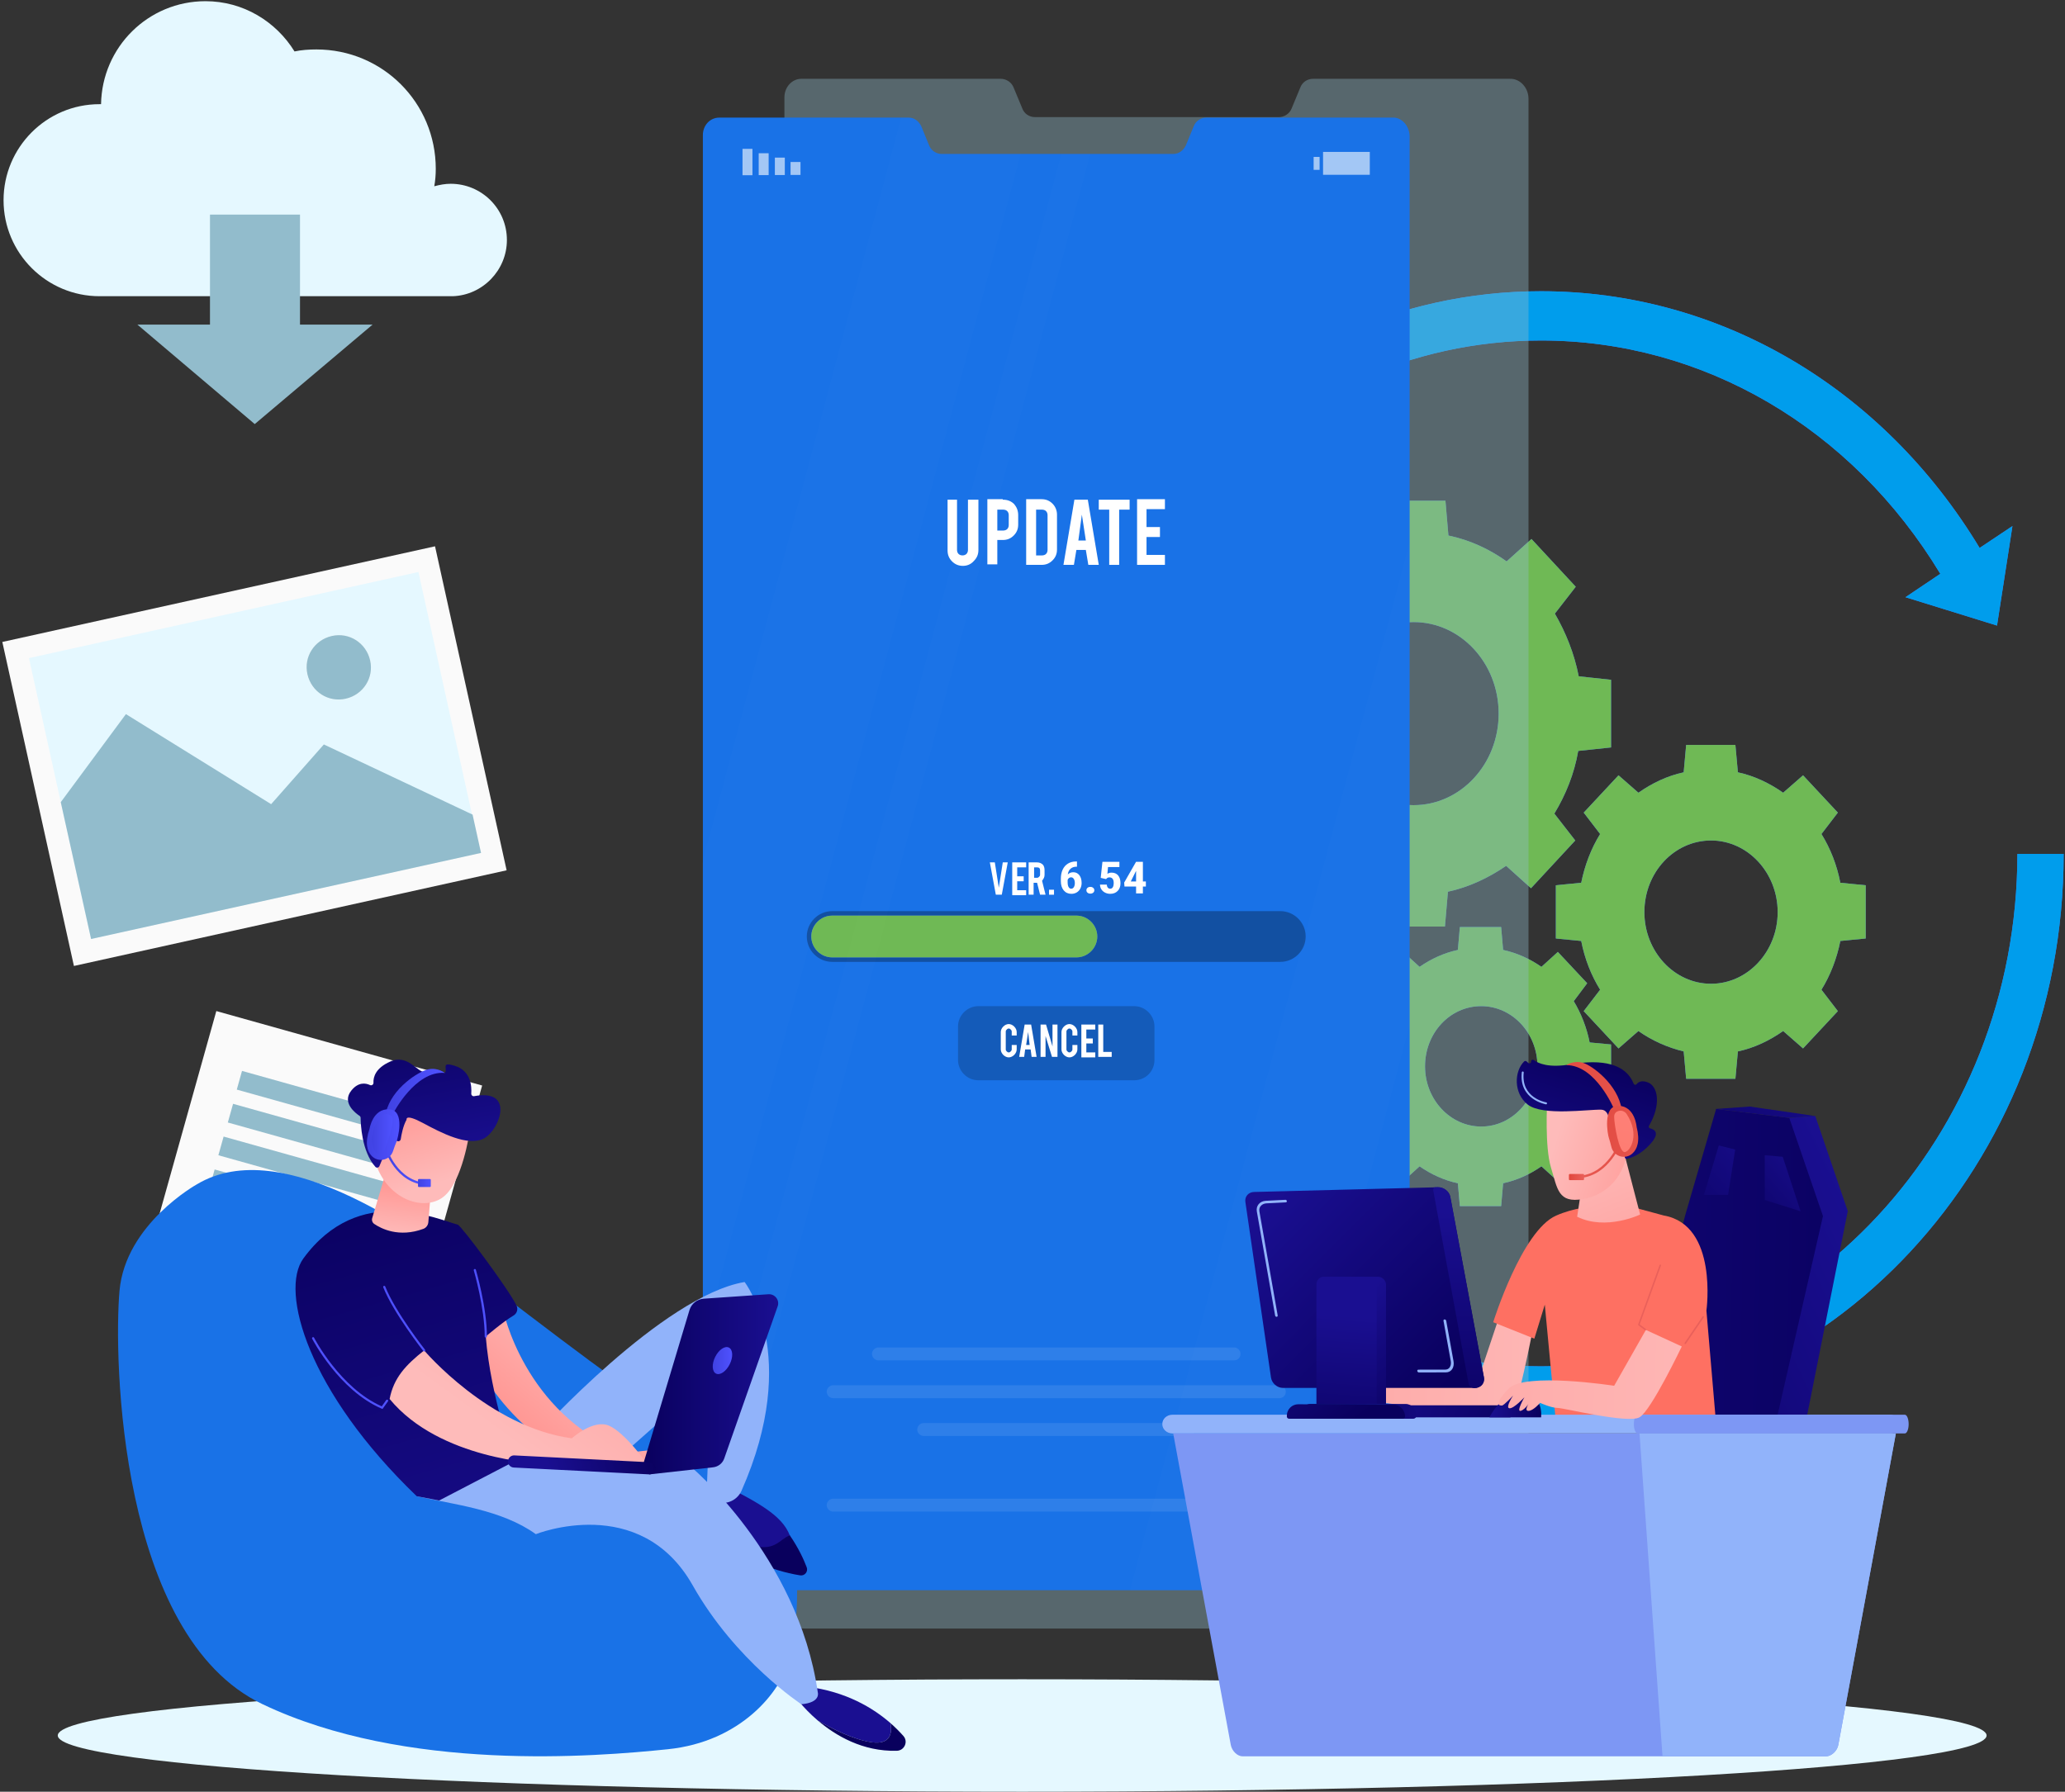
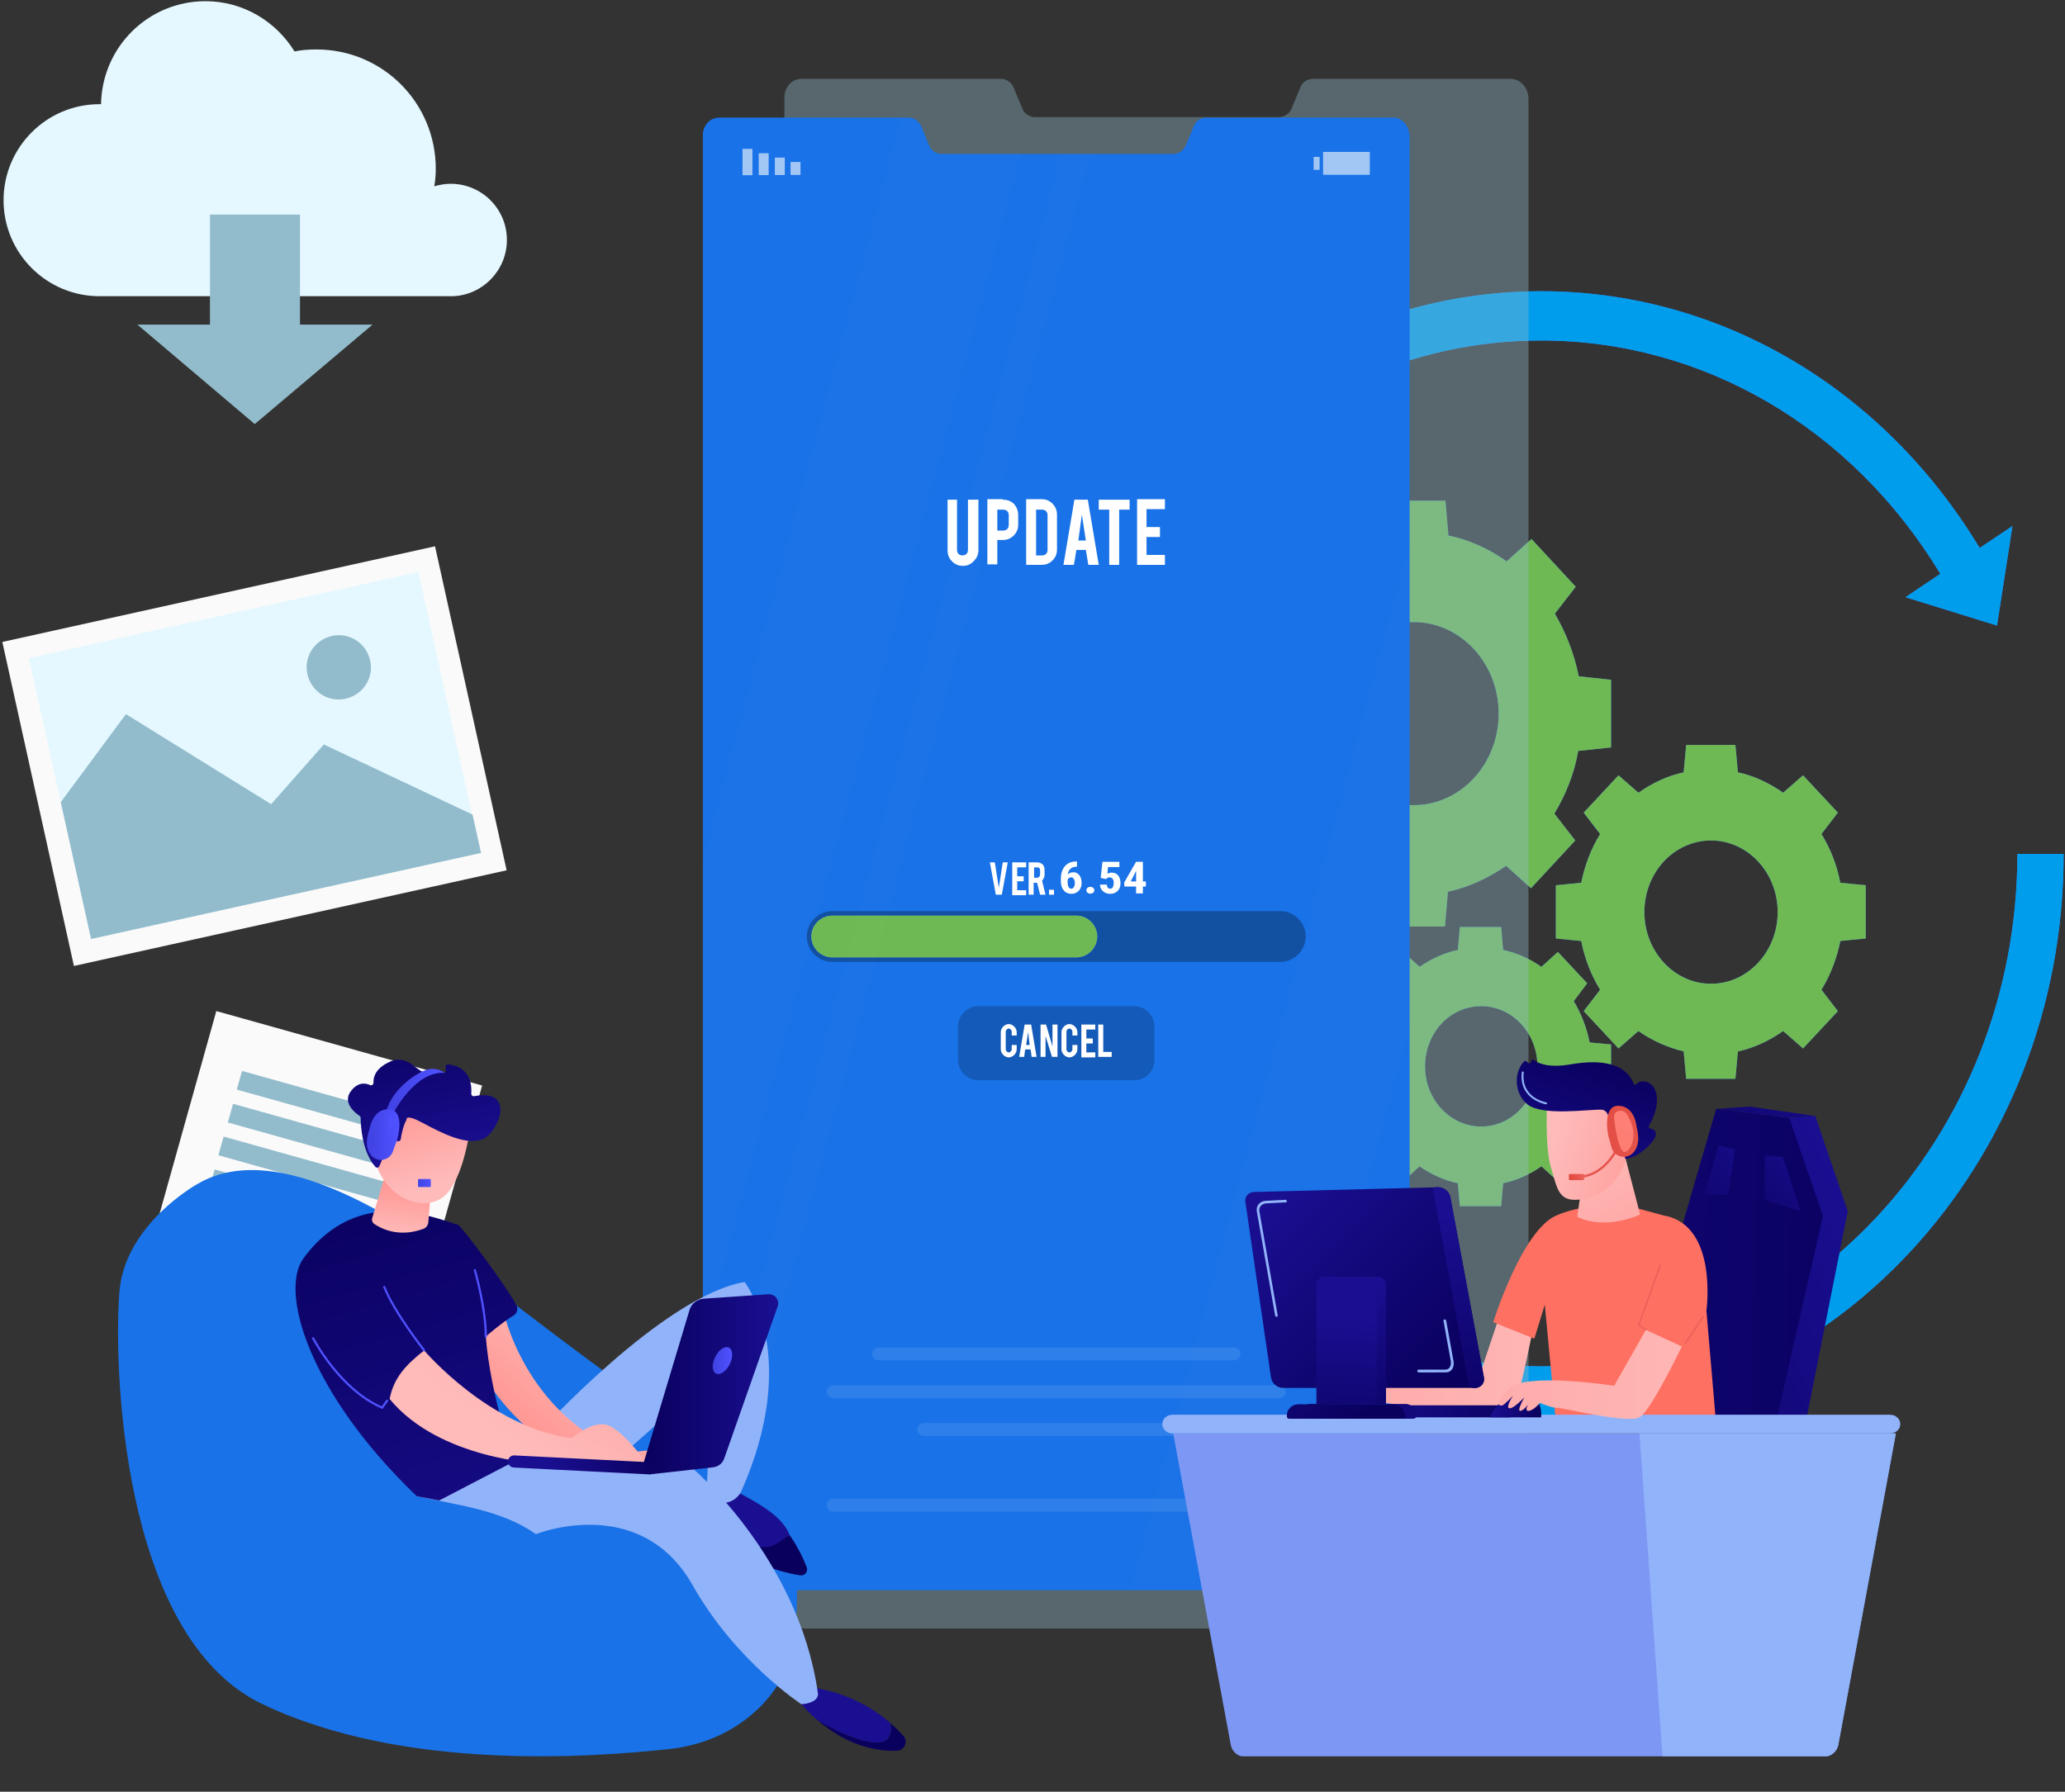
<svg xmlns="http://www.w3.org/2000/svg" width="280" height="243" viewBox="0 0 280 243" fill="none">
  <rect x="0" y="0" width="280" height="243" fill="#333333" stroke="none" />
  <path d="M68.732 32.55C68.732 28.299 65.292 24.925 61.111 24.925C60.369 24.925 59.627 25.06 58.885 25.262C59.02 24.52 59.088 23.71 59.088 22.901C59.088 13.927 51.872 6.707 42.902 6.707C41.891 6.707 40.879 6.775 39.935 6.977C37.44 2.929 32.989 0.162 27.863 0.162C20.107 0.162 13.835 6.37 13.701 14.129C13.633 14.129 13.566 14.129 13.498 14.129C6.282 14.129 0.482 19.999 0.482 27.152C0.482 34.371 6.35 40.174 13.498 40.174H61.381C65.427 40.039 68.732 36.665 68.732 32.55Z" fill="#E5F8FF" />
  <path d="M40.678 44.02V29.108H28.471V44.02H18.625L34.541 57.515L50.524 44.02H40.678Z" fill="#92BCCC" />
  <path d="M58.987 74.092L0.316 87.065L10.024 131.008L68.695 118.035L58.987 74.092Z" fill="#FAFAFA" />
  <path d="M56.736 77.576L3.926 89.254L12.338 127.333L65.148 115.655L56.736 77.576Z" fill="#E5F8FF" />
  <path d="M64.079 110.481L65.225 115.677L12.352 127.35L8.238 108.795L17.073 96.852L36.765 109.065L43.914 100.968L64.079 110.481Z" fill="#92BCCC" />
  <path d="M50.186 89.565C50.726 91.926 49.242 94.221 46.882 94.76C44.521 95.3 42.228 93.816 41.689 91.454C41.149 89.092 42.633 86.798 44.993 86.258C47.354 85.719 49.647 87.203 50.186 89.565Z" fill="#EBEBEB" />
  <path d="M50.186 89.565C50.726 91.926 49.242 94.221 46.882 94.76C44.521 95.3 42.228 93.816 41.689 91.454C41.149 89.092 42.633 86.798 44.993 86.258C47.354 85.719 49.647 87.203 50.186 89.565Z" fill="#92BCCC" />
  <path d="M65.377 147.223L29.332 137.125L16.162 184.167L52.206 194.266L65.377 147.223Z" fill="#FAFAFA" />
  <path d="M58.077 152.32L32.816 145.242L32.107 147.776L57.368 154.854L58.077 152.32Z" fill="#92BCCC" />
  <path d="M56.862 156.783L31.602 149.704L30.892 152.238L56.153 159.317L56.862 156.783Z" fill="#92BCCC" />
  <path d="M55.581 161.226L30.32 154.147L29.611 156.681L54.872 163.76L55.581 161.226Z" fill="#92BCCC" />
  <path d="M54.366 165.688L29.105 158.609L28.396 161.143L53.657 168.221L54.366 165.688Z" fill="#92BCCC" />
  <path d="M53.085 170.132L27.824 163.053L27.115 165.586L52.376 172.665L53.085 170.132Z" fill="#E0E0E0" />
  <path d="M51.87 174.593L26.609 167.514L25.9 170.048L51.161 177.126L51.87 174.593Z" fill="#E0E0E0" />
  <path d="M50.589 179.036L25.328 171.958L24.619 174.491L49.879 181.57L50.589 179.036Z" fill="#E0E0E0" />
  <path d="M40.432 181.027L24.068 176.441L23.359 178.975L39.723 183.56L40.432 181.027Z" fill="#E0E0E0" />
-   <path d="M138.6 243C210.82 243 269.366 239.586 269.366 235.375C269.366 231.164 210.82 227.751 138.6 227.751C66.38 227.751 7.834 231.164 7.834 235.375C7.834 239.586 66.38 243 138.6 243Z" fill="#E5F8FF" />
  <path d="M273.547 115.745C273.547 154.137 244.548 185.31 208.94 185.31C173.332 185.31 144.332 154.07 144.332 115.745C144.332 77.352 173.332 46.179 208.94 46.179C230.925 46.179 251.09 57.987 263.094 77.824L258.373 80.996L270.782 84.842L272.873 71.347L268.422 74.316C255.271 52.522 233.083 39.499 208.94 39.499C169.892 39.499 138.061 73.708 138.061 115.812C138.061 157.916 169.825 192.125 208.94 192.125C247.988 192.125 279.819 157.916 279.819 115.812H273.547V115.745Z" fill="#407BFF" />
  <path d="M273.547 115.745C273.547 154.137 244.548 185.31 208.94 185.31C173.332 185.31 144.332 154.07 144.332 115.745C144.332 77.352 173.332 46.179 208.94 46.179C230.925 46.179 251.09 57.987 263.094 77.824L258.373 80.996L270.782 84.842L272.873 71.347L268.422 74.316C255.271 52.522 233.083 39.499 208.94 39.499C169.892 39.499 138.061 73.708 138.061 115.812C138.061 157.916 169.825 192.125 208.94 192.125C247.988 192.125 279.819 157.916 279.819 115.812H273.547V115.745Z" fill="#009DEC" />
  <path d="M218.449 101.372V92.196L214.066 91.724C213.459 88.62 212.312 85.786 210.829 83.222L213.661 79.579L207.659 73.101L204.287 76.137C201.927 74.451 199.297 73.236 196.397 72.629L195.992 67.906H187.495L187.09 72.629C184.257 73.236 181.56 74.518 179.199 76.137L175.827 73.101L169.825 79.579L172.658 83.222C171.107 85.786 169.96 88.62 169.421 91.724L165.037 92.196V101.372L169.421 101.845C170.028 104.949 171.174 107.782 172.658 110.346L169.825 113.99L175.827 120.468L179.199 117.431C181.56 119.118 184.19 120.333 187.09 120.94L187.495 125.663H195.925L196.329 120.94C199.162 120.333 201.859 119.051 204.22 117.431L207.592 120.468L213.594 113.99L210.761 110.346C212.312 107.782 213.459 104.949 213.998 101.845L218.449 101.372ZM191.676 109.199C185.337 109.199 180.144 103.667 180.144 96.784C180.144 89.902 185.337 84.369 191.676 84.369C198.015 84.369 203.208 89.902 203.208 96.784C203.208 103.667 198.015 109.199 191.676 109.199Z" fill="#407BFF" />
  <path d="M252.978 127.282V120.063L249.539 119.725C249.067 117.296 248.19 115.07 246.976 113.113L249.201 110.212L244.481 105.151L241.783 107.513C239.962 106.231 237.871 105.219 235.646 104.746L235.309 101.035H228.632L228.295 104.746C226.069 105.219 223.979 106.231 222.158 107.513L219.46 105.151L214.74 110.212L216.965 113.113C215.751 115.07 214.874 117.364 214.402 119.725L210.963 120.063V127.282L214.402 127.62C214.874 130.049 215.751 132.275 216.965 134.232L214.74 137.134L219.46 142.194L222.158 139.833C223.979 141.115 226.069 142.059 228.295 142.599L228.632 146.31H235.309L235.646 142.599C237.871 142.127 239.962 141.115 241.783 139.833L244.481 142.194L249.201 137.134L246.976 134.232C248.19 132.275 249.067 129.981 249.539 127.62L252.978 127.282ZM232.004 133.423C227.014 133.423 222.967 129.037 222.967 123.706C222.967 118.308 227.014 113.99 232.004 113.99C236.995 113.99 241.041 118.376 241.041 123.706C241.041 129.037 236.995 133.423 232.004 133.423Z" fill="#407BFF" />
  <path d="M218.449 147.659V141.654L215.549 141.384C215.144 139.36 214.403 137.471 213.391 135.784L215.212 133.355L211.233 129.104L209.007 131.128C207.456 130.049 205.703 129.239 203.814 128.834L203.545 125.73H197.947L197.677 128.834C195.789 129.239 194.036 130.049 192.485 131.128L190.259 129.104L186.28 133.355L188.101 135.784C187.089 137.471 186.348 139.36 185.943 141.384L183.043 141.654V147.659L185.943 147.929C186.348 149.953 187.089 151.843 188.101 153.53L186.28 155.959L190.259 160.209L192.485 158.185C194.036 159.265 195.789 160.075 197.677 160.479L197.947 163.583H203.545L203.814 160.479C205.703 160.075 207.456 159.265 209.007 158.185L211.233 160.209L215.212 155.959L213.458 153.53C214.47 151.843 215.212 149.953 215.616 147.929L218.449 147.659ZM200.847 152.787C196.666 152.787 193.226 149.144 193.226 144.623C193.226 140.102 196.598 136.459 200.847 136.459C205.028 136.459 208.468 140.102 208.468 144.623C208.4 149.144 205.028 152.787 200.847 152.787Z" fill="#407BFF" />
  <path d="M218.449 101.372V92.196L214.066 91.724C213.459 88.62 212.312 85.786 210.829 83.222L213.661 79.579L207.659 73.101L204.287 76.137C201.927 74.451 199.297 73.236 196.397 72.629L195.992 67.906H187.495L187.09 72.629C184.257 73.236 181.56 74.518 179.199 76.137L175.827 73.101L169.825 79.579L172.658 83.222C171.107 85.786 169.96 88.62 169.421 91.724L165.037 92.196V101.372L169.421 101.845C170.028 104.949 171.174 107.782 172.658 110.346L169.825 113.99L175.827 120.468L179.199 117.431C181.56 119.118 184.19 120.333 187.09 120.94L187.495 125.663H195.925L196.329 120.94C199.162 120.333 201.859 119.051 204.22 117.431L207.592 120.468L213.594 113.99L210.761 110.346C212.312 107.782 213.459 104.949 213.998 101.845L218.449 101.372ZM191.676 109.199C185.337 109.199 180.144 103.667 180.144 96.784C180.144 89.902 185.337 84.369 191.676 84.369C198.015 84.369 203.208 89.902 203.208 96.784C203.208 103.667 198.015 109.199 191.676 109.199Z" fill="#6FB955" />
  <path d="M252.978 127.282V120.063L249.539 119.725C249.067 117.296 248.19 115.07 246.976 113.113L249.201 110.212L244.481 105.151L241.783 107.513C239.962 106.231 237.871 105.219 235.646 104.746L235.309 101.035H228.632L228.295 104.746C226.069 105.219 223.979 106.231 222.158 107.513L219.46 105.151L214.74 110.212L216.965 113.113C215.751 115.07 214.874 117.364 214.402 119.725L210.963 120.063V127.282L214.402 127.62C214.874 130.049 215.751 132.275 216.965 134.232L214.74 137.134L219.46 142.194L222.158 139.833C223.979 141.115 226.069 142.059 228.295 142.599L228.632 146.31H235.309L235.646 142.599C237.871 142.127 239.962 141.115 241.783 139.833L244.481 142.194L249.201 137.134L246.976 134.232C248.19 132.275 249.067 129.981 249.539 127.62L252.978 127.282ZM232.004 133.423C227.014 133.423 222.967 129.037 222.967 123.706C222.967 118.308 227.014 113.99 232.004 113.99C236.995 113.99 241.041 118.376 241.041 123.706C241.041 129.037 236.995 133.423 232.004 133.423Z" fill="#6FB955" />
  <path d="M218.449 147.659V141.654L215.549 141.384C215.144 139.36 214.403 137.471 213.391 135.784L215.212 133.355L211.233 129.104L209.007 131.128C207.456 130.049 205.703 129.239 203.814 128.834L203.545 125.73H197.947L197.677 128.834C195.789 129.239 194.036 130.049 192.485 131.128L190.259 129.104L186.28 133.355L188.101 135.784C187.089 137.471 186.348 139.36 185.943 141.384L183.043 141.654V147.659L185.943 147.929C186.348 149.953 187.089 151.843 188.101 153.53L186.28 155.959L190.259 160.209L192.485 158.185C194.036 159.265 195.789 160.075 197.677 160.479L197.947 163.583H203.545L203.814 160.479C205.703 160.075 207.456 159.265 209.007 158.185L211.233 160.209L215.212 155.959L213.458 153.53C214.47 151.843 215.212 149.953 215.616 147.929L218.449 147.659ZM200.847 152.787C196.666 152.787 193.226 149.144 193.226 144.623C193.226 140.102 196.598 136.459 200.847 136.459C205.028 136.459 208.468 140.102 208.468 144.623C208.4 149.144 205.028 152.787 200.847 152.787Z" fill="#6FB955" />
  <path opacity="0.38" d="M207.253 13.387V217.9C207.253 219.587 205.905 220.869 204.219 220.869H109.061C108.319 220.869 107.645 220.599 107.173 220.126C106.7 219.654 106.363 218.912 106.363 218.17V13.185C106.363 11.835 107.375 10.688 108.656 10.688H135.7C136.441 10.688 137.183 11.16 137.453 11.903L138.6 14.669C138.869 15.411 139.544 15.884 140.353 15.884H173.399C174.14 15.884 174.882 15.411 175.152 14.669L176.298 11.903C176.568 11.16 177.243 10.688 178.052 10.688H204.691C206.107 10.621 207.253 11.903 207.253 13.387Z" fill="#92BCCC" />
  <path d="M191.137 18.515V212.839C191.137 214.458 189.855 215.673 188.237 215.673H97.867C97.126 215.673 96.519 215.403 96.046 214.931C95.574 214.458 95.305 213.784 95.305 213.042V18.312C95.305 17.03 96.249 15.951 97.53 15.951H123.225C123.967 15.951 124.574 16.423 124.911 17.098L125.99 19.73C126.26 20.404 126.934 20.877 127.676 20.877H159.103C159.845 20.877 160.452 20.404 160.789 19.73L161.868 17.098C162.138 16.423 162.812 15.951 163.554 15.951H188.844C190.058 15.883 191.137 17.098 191.137 18.515Z" fill="#1972E7" />
  <path opacity="0.6" d="M107.194 23.724H108.543V21.97H107.194V23.724Z" fill="white" />
  <path opacity="0.6" d="M105.067 23.738H106.416V21.376H105.067V23.738Z" fill="white" />
  <path opacity="0.6" d="M102.874 23.75H104.223V20.782H102.874V23.75Z" fill="white" />
  <path opacity="0.6" d="M100.679 23.764H102.027V20.188H100.679V23.764Z" fill="white" />
  <path opacity="0.6" d="M178.928 21.282H178.119V23.036H178.928V21.282Z" fill="white" />
  <path opacity="0.6" d="M179.397 23.706H185.736V20.603H179.397V23.706Z" fill="white" />
  <path opacity="0.3" d="M112.838 123.572H173.601C175.49 123.572 177.041 125.123 177.041 127.013C177.041 128.902 175.49 130.454 173.601 130.454H112.838C110.95 130.454 109.398 128.902 109.398 127.013C109.398 125.123 110.95 123.572 112.838 123.572Z" fill="black" />
  <path d="M145.951 124.179C147.502 124.179 148.784 125.461 148.784 127.012C148.784 128.564 147.502 129.846 145.951 129.846H112.838C111.287 129.846 110.006 128.564 110.006 127.012C110.006 125.461 111.287 124.179 112.838 124.179H145.951Z" fill="#407BFF" />
  <path d="M145.951 124.179C147.502 124.179 148.784 125.461 148.784 127.012C148.784 128.564 147.502 129.846 145.951 129.846H112.838C111.287 129.846 110.006 128.564 110.006 127.012C110.006 125.461 111.287 124.179 112.838 124.179H145.951Z" fill="#6FB955" />
  <path d="M135.026 121.344L134.217 116.959H134.891L135.431 120.4L135.97 116.959H136.645L135.835 121.344H135.026Z" fill="white" />
  <path d="M137.252 121.344V116.959H139.14V117.634H137.926V118.848H138.803V119.523H137.926V120.737H139.14V121.412H137.252V121.344Z" fill="white" />
  <path d="M140.623 116.959C140.96 116.959 141.23 117.094 141.432 117.296C141.567 117.499 141.635 117.701 141.635 118.038V118.646C141.635 118.983 141.5 119.185 141.297 119.455L141.77 121.344H141.028L140.623 119.725H140.556H140.151V121.344H139.477V116.959H140.623ZM141.028 118.038C141.028 117.769 140.893 117.634 140.623 117.634H140.218V119.05H140.623C140.758 119.05 140.825 118.983 140.893 118.915C140.96 118.848 141.028 118.781 141.028 118.646V118.038Z" fill="white" />
  <path d="M142.242 120.67H142.917V121.346H142.242V120.67V120.67Z" fill="white" />
  <path d="M146.03 116.837V117.544H145.978C145.632 117.546 145.357 117.64 145.152 117.826C144.95 118.011 144.827 118.27 144.784 118.603C144.982 118.399 145.23 118.297 145.528 118.297C145.871 118.297 146.145 118.429 146.35 118.694C146.557 118.959 146.66 119.312 146.66 119.754C146.66 120.034 146.601 120.287 146.484 120.513C146.366 120.739 146.201 120.914 145.988 121.04C145.777 121.163 145.537 121.225 145.27 121.225C144.839 121.225 144.493 121.069 144.232 120.757C143.973 120.445 143.844 120.025 143.844 119.498V119.189C143.844 118.716 143.925 118.302 144.089 117.947C144.254 117.592 144.491 117.319 144.8 117.129C145.111 116.936 145.473 116.839 145.887 116.837H146.03ZM145.237 118.986C145.12 118.986 145.021 119.019 144.94 119.086C144.862 119.152 144.803 119.235 144.764 119.333V119.633C144.764 119.935 144.809 120.161 144.898 120.31C144.987 120.459 145.104 120.533 145.25 120.533C145.398 120.533 145.517 120.462 145.606 120.319C145.695 120.174 145.74 119.988 145.74 119.762C145.74 119.533 145.693 119.347 145.599 119.203C145.508 119.058 145.387 118.986 145.237 118.986Z" fill="white" />
  <path d="M147.309 120.742C147.309 120.609 147.358 120.499 147.456 120.413C147.556 120.327 147.686 120.283 147.845 120.283C147.999 120.283 148.127 120.327 148.23 120.413C148.332 120.497 148.383 120.607 148.383 120.742C148.383 120.88 148.331 120.991 148.226 121.075C148.124 121.157 147.997 121.199 147.845 121.199C147.69 121.199 147.562 121.156 147.46 121.072C147.359 120.988 147.309 120.878 147.309 120.742Z" fill="white" />
  <path d="M149.248 119.059L149.483 116.882H151.783V117.594H150.24L150.155 118.512C150.333 118.404 150.517 118.35 150.707 118.35C151.098 118.35 151.399 118.476 151.611 118.727C151.824 118.978 151.93 119.333 151.93 119.792C151.93 120.222 151.804 120.568 151.552 120.831C151.299 121.094 150.962 121.225 150.54 121.225C150.29 121.225 150.058 121.172 149.845 121.066C149.632 120.958 149.463 120.809 149.339 120.619C149.217 120.429 149.155 120.213 149.153 119.971H150.067C150.082 120.15 150.131 120.288 150.214 120.386C150.296 120.484 150.403 120.533 150.534 120.533C150.686 120.533 150.803 120.468 150.886 120.336C150.969 120.203 151.01 120.005 151.01 119.742C151.01 119.495 150.96 119.308 150.86 119.183C150.762 119.057 150.624 118.994 150.445 118.994C150.271 118.994 150.137 119.048 150.041 119.156L149.982 119.23L149.248 119.059Z" fill="white" />
  <path d="M154.968 119.548H155.373V120.239H154.968V121.166H154.045V120.239H152.472L152.43 119.701L154.042 116.882H154.968V119.548ZM153.327 119.548H154.045V118.115L154.025 118.147L153.327 119.548Z" fill="white" />
  <path d="M130.575 76.745C129.968 76.745 129.496 76.542 129.091 76.138C128.687 75.733 128.484 75.26 128.484 74.653V67.771H129.766V74.586C129.766 74.788 129.833 74.99 129.968 75.125C130.103 75.26 130.305 75.328 130.508 75.328C130.71 75.328 130.912 75.26 131.047 75.125C131.182 74.99 131.249 74.788 131.249 74.586V67.771H132.666V74.586C132.666 75.193 132.463 75.665 132.059 76.07C131.654 76.542 131.115 76.745 130.575 76.745Z" fill="white" />
  <path d="M135.97 67.771C136.644 67.771 137.116 67.973 137.521 68.378C137.858 68.783 138.06 69.255 138.06 69.862V71.144C138.06 71.751 137.858 72.224 137.453 72.629C137.049 73.034 136.576 73.236 135.97 73.236H135.228V76.542H133.879V67.703H135.97V67.771ZM136.779 69.862C136.779 69.66 136.711 69.457 136.576 69.323C136.442 69.188 136.239 69.12 136.037 69.12H135.228V71.954H136.037C136.239 71.954 136.442 71.886 136.576 71.751C136.711 71.617 136.779 71.414 136.779 71.212V69.862Z" fill="white" />
  <path d="M143.322 74.518C143.322 75.125 143.12 75.598 142.715 76.002C142.31 76.407 141.838 76.61 141.231 76.61H139.141V67.703H141.231C141.838 67.703 142.31 67.906 142.715 68.31C143.12 68.715 143.322 69.255 143.322 69.795V74.518ZM140.489 75.328H141.299C141.501 75.328 141.703 75.26 141.838 75.125C141.973 74.99 142.041 74.788 142.041 74.585V69.862C142.041 69.66 141.973 69.457 141.838 69.323C141.703 69.188 141.501 69.12 141.299 69.12H140.489V75.328Z" fill="white" />
  <path d="M145.951 74.586L145.614 76.61H144.197L145.681 67.771H147.502L148.986 76.61H147.569L147.232 74.586H145.951ZM146.693 69.795L146.22 73.304H147.232L146.693 69.795Z" fill="white" />
  <path d="M150.403 69.12H148.986V67.771H153.168V69.12H151.751V76.61H150.403V69.12V69.12Z" fill="white" />
  <path d="M154.18 76.61V67.703H157.956V69.053H155.461V71.482H157.282V72.831H155.461V75.26H157.956V76.61H154.18V76.61Z" fill="white" />
  <path opacity="0.2" d="M153.774 146.513H132.665C131.114 146.513 129.9 145.231 129.9 143.746V139.225C129.9 137.674 131.182 136.459 132.665 136.459H153.774C155.325 136.459 156.539 137.741 156.539 139.225V143.746C156.539 145.298 155.325 146.513 153.774 146.513Z" fill="black" />
  <path d="M136.778 143.408C136.509 143.408 136.239 143.273 136.036 143.071C135.834 142.868 135.699 142.598 135.699 142.329V139.967C135.699 139.697 135.834 139.428 136.036 139.225C136.239 139.023 136.509 138.888 136.778 138.888C137.048 138.888 137.318 139.023 137.52 139.225C137.722 139.428 137.857 139.697 137.857 139.967V140.44H137.183V139.9C137.183 139.765 137.115 139.697 137.048 139.63C136.981 139.563 136.913 139.495 136.778 139.495C136.643 139.495 136.576 139.563 136.508 139.63C136.441 139.697 136.374 139.765 136.374 139.9V142.329C136.374 142.463 136.441 142.531 136.508 142.598C136.576 142.666 136.643 142.733 136.778 142.733C136.913 142.733 136.981 142.666 137.048 142.598C137.115 142.531 137.183 142.463 137.183 142.329V141.721H137.857V142.329C137.857 142.598 137.722 142.868 137.52 143.071C137.318 143.273 137.048 143.408 136.778 143.408Z" fill="white" />
  <path d="M139.005 142.329L138.87 143.34H138.195L138.937 138.955H139.814L140.556 143.34H139.881L139.746 142.329H139.005ZM139.409 139.967L139.139 141.721H139.612L139.409 139.967Z" fill="white" />
  <path d="M141.836 138.956L142.712 141.924V138.956H143.387V143.341H142.645L141.768 140.507V143.341H141.094V138.956H141.836Z" fill="white" />
  <path d="M145.007 143.408C144.737 143.408 144.467 143.273 144.265 143.071C144.063 142.868 143.928 142.598 143.928 142.329V139.967C143.928 139.698 144.063 139.428 144.265 139.225C144.467 139.023 144.737 138.888 145.007 138.888C145.277 138.888 145.546 139.023 145.749 139.225C145.951 139.428 146.086 139.698 146.086 139.967V140.44H145.411V139.9C145.411 139.765 145.344 139.698 145.277 139.63C145.209 139.563 145.142 139.495 145.007 139.495C144.872 139.495 144.804 139.563 144.737 139.63C144.67 139.698 144.602 139.765 144.602 139.9V142.329C144.602 142.464 144.67 142.531 144.737 142.598C144.804 142.666 144.872 142.733 145.007 142.733C145.142 142.733 145.209 142.666 145.277 142.598C145.344 142.531 145.411 142.464 145.411 142.329V141.721H146.086V142.329C146.086 142.598 145.951 142.868 145.749 143.071C145.546 143.273 145.277 143.408 145.007 143.408Z" fill="white" />
  <path d="M146.625 143.34V138.955H148.513V139.63H147.299V140.844H148.176V141.519H147.299V142.733H148.513V143.408H146.625V143.34Z" fill="white" />
  <path d="M150.739 143.34H148.918V138.955H149.592V142.666H150.739V143.34Z" fill="white" />
  <g opacity="0.3">
    <path opacity="0.3" d="M167.329 184.5H119.109C118.637 184.5 118.232 184.095 118.232 183.623C118.232 183.151 118.637 182.746 119.109 182.746H167.329C167.801 182.746 168.205 183.151 168.205 183.623C168.205 184.163 167.801 184.5 167.329 184.5Z" fill="white" />
    <path opacity="0.3" d="M173.466 189.628H112.972C112.5 189.628 112.096 189.223 112.096 188.751C112.096 188.279 112.5 187.874 112.972 187.874H173.466C173.938 187.874 174.343 188.279 174.343 188.751C174.343 189.291 173.938 189.628 173.466 189.628Z" fill="white" />
    <path opacity="0.3" d="M161.191 194.756H125.246C124.774 194.756 124.369 194.351 124.369 193.879C124.369 193.406 124.774 193.002 125.246 193.002H161.191C161.663 193.002 162.068 193.406 162.068 193.879C162.068 194.418 161.663 194.756 161.191 194.756Z" fill="white" />
    <path opacity="0.3" d="M173.466 205.012H112.972C112.5 205.012 112.096 204.607 112.096 204.135C112.096 203.663 112.5 203.258 112.972 203.258H173.466C173.938 203.258 174.343 203.663 174.343 204.135C174.343 204.607 173.938 205.012 173.466 205.012Z" fill="white" />
  </g>
  <g opacity="0.1">
    <path opacity="0.1" d="M138.398 20.809L110.815 124.179L110.478 125.326L110.006 127.215L109.668 128.362L95.236 182.341V117.094L122.212 15.951H123.089C123.831 15.951 124.438 16.424 124.775 17.098L125.854 19.73C126.124 20.404 126.798 20.877 127.54 20.877H138.398V20.809Z" fill="white" />
    <path opacity="0.1" d="M191.136 73.641V138.956L173.938 203.46L173.534 205.012L170.701 215.673H153.234L156.067 205.012L156.539 203.326L158.832 194.756L159.304 193.07L160.181 189.628L160.653 187.942L161.529 184.5L162.002 182.814L176.366 129.037L177.041 126.54L191.136 73.641Z" fill="white" />
    <path opacity="0.1" d="M147.84 20.809L120.392 123.571L120.257 124.179L118.774 129.779L118.639 130.386L96.046 214.931C95.574 214.459 95.305 213.784 95.305 213.042V203.123L114.727 130.454L114.862 129.847L116.346 124.246L116.481 123.639L143.929 20.877H147.84V20.809Z" fill="white" />
  </g>
  <path d="M26.695 160.625C26.695 160.625 17.009 165.988 16.204 175.068C15.4 184.149 16.139 221.84 35.569 231.116C54.999 240.392 80.715 238.254 90.56 237.239C100.406 236.225 105.865 229.536 107.083 224.934C108.301 220.332 110.273 203.179 99.913 197.642C89.56 192.113 78.678 183.634 67.81 175.38C56.942 167.126 38.317 153.654 26.695 160.625Z" fill="#1972E7" />
  <path d="M96.852 200.773C96.852 200.773 94.235 200.911 93.916 206.288C93.916 206.288 99.977 211.723 108.169 213.013C108.785 213.107 107.306 208.817 107.089 208.237C106.038 205.476 102.717 203.694 96.852 200.773Z" fill="url(#paint0_linear_740_12269)" />
  <path d="M67.402 194.454H72.919C72.919 194.454 89.855 175.757 100.962 173.873C100.962 173.873 108.698 183.743 100.549 202.172C99.897 203.657 98.062 204.317 96.692 203.44C96.286 203.179 95.989 202.831 95.815 202.389L96.467 186.649C96.467 186.649 82.018 199.28 79.51 201.715C77.008 204.157 64.241 202.672 67.402 194.454Z" fill="#91B3FA" />
  <path d="M120.756 233.71C118.443 231.688 114.76 229.413 109.439 228.761L107.641 229.862C107.641 229.862 108.786 231.551 110.881 233.341C112.81 234.457 115.782 235.971 118.247 236.305C120.647 236.616 121.002 235.167 120.756 233.71Z" fill="url(#paint1_linear_740_12269)" />
  <path d="M107.098 208.238C105.67 208.701 105.046 210.716 101.428 209.383C97.934 208.093 95.331 206.426 93.99 205.469C93.961 205.73 93.932 205.998 93.917 206.288C93.917 206.288 100.312 212.368 108.504 213.658C109.121 213.752 109.606 213.144 109.382 212.557C108.99 211.52 108.272 209.941 107.098 208.238Z" fill="url(#paint2_linear_740_12269)" />
  <path d="M122.496 235.442C122.039 234.928 121.459 234.326 120.756 233.71C121.003 235.167 120.647 236.616 118.248 236.297C115.783 235.971 112.81 234.457 110.882 233.333C113.296 235.391 116.972 237.572 121.604 237.449C122.634 237.42 123.178 236.21 122.496 235.442Z" fill="url(#paint3_linear_740_12269)" />
  <path d="M67.606 198.447L93.452 198.722C93.452 198.722 108.213 210.926 110.889 229.536C110.889 229.536 111.331 230.906 108.663 231.138C108.663 231.138 99.738 225.311 93.924 215.013C86.79 202.389 72.652 208.071 72.652 208.071C68.012 204.723 61.444 204.041 56.506 202.925L67.606 198.447Z" fill="#91B3FA" />
  <path d="M68.215 177.634C68.215 177.634 70.999 191.57 84.629 197.084L89.48 196.512L90.625 198.338L79.25 198.701C79.25 198.701 69.528 194.852 64.38 184.366C64.206 184.018 61.371 178.163 68.215 177.634Z" fill="url(#paint4_linear_740_12269)" />
  <path d="M69.709 198.215C69.709 198.215 66.548 189.62 65.867 181.264C65.867 181.264 68.18 179.279 69.63 178.416C70.101 178.141 70.275 177.554 70.036 177.061C68.97 174.858 62.539 166.213 62.061 166.089C59.443 165.437 48.699 160.335 41.137 170.677C37.889 175.112 41.782 188.779 56.507 202.925L59.545 203.505L69.709 198.215Z" fill="url(#paint5_linear_740_12269)" />
  <path d="M57.513 183.149C57.513 183.149 66.3 193.548 77.538 195.07C77.538 195.07 80.445 192.425 82.598 193.367C84.759 194.309 87.717 198.483 87.717 198.483H73.289C73.289 198.483 59.645 198.005 52.83 189.736C53.388 186.845 55.034 185.113 57.513 183.149Z" fill="url(#paint6_linear_740_12269)" />
  <path d="M52.389 158.799L50.468 165.213C50.381 165.51 50.49 165.821 50.743 165.995C51.671 166.626 54.086 167.887 57.406 166.662C57.783 166.524 58.044 166.169 58.08 165.763L58.537 160.176L52.389 158.799Z" fill="url(#paint7_linear_740_12269)" />
  <path d="M63.654 153.61C63.654 153.61 62.712 160.256 60.153 162.299C57.6 164.343 52.62 162.807 50.938 157.792L54.287 149.226L63.654 153.61Z" fill="url(#paint8_linear_740_12269)" />
  <path d="M53.91 154.77C54.106 154.835 54.309 154.705 54.338 154.509C54.432 153.893 54.657 152.683 55.128 151.857C55.128 151.857 54.882 150.987 57.332 152.299C59.783 153.618 63.459 155.553 65.626 154.4C67.736 153.27 69.875 147.617 64.292 148.668C64.082 148.711 63.886 148.537 63.901 148.32C63.966 147.392 63.879 145.255 61.711 144.566C59.681 143.921 60.776 144.965 60.312 145.516C60.174 145.675 60.479 144.965 57.6 145.378C56.614 145.523 55.346 142.899 52.917 143.972C50.916 144.856 50.604 146.081 50.64 146.849C50.648 147.095 50.401 147.269 50.169 147.161C49.56 146.878 48.574 146.733 47.632 147.914C46.327 149.545 48.19 150.965 48.748 151.335C48.842 151.393 48.893 151.494 48.9 151.603C48.908 152.451 49.038 156.161 50.894 158.248C51.054 158.43 51.351 158.379 51.445 158.154L52.873 154.748C52.939 154.589 53.12 154.509 53.279 154.56L53.91 154.77Z" fill="url(#paint9_linear_740_12269)" />
  <path d="M53.94 155.458C53.94 155.458 53.069 151.9 51.736 153.059C50.409 154.212 52.084 156.755 53.599 157.24L53.94 155.458Z" fill="url(#paint10_linear_740_12269)" />
  <path d="M87.001 199.295L93.483 177.699C93.744 176.815 94.527 176.192 95.448 176.134L104.191 175.532C105.083 175.474 105.743 176.337 105.445 177.177L98.203 197.802C97.971 198.469 97.376 198.933 96.673 199.005L88.06 199.962L87.001 199.295Z" fill="url(#paint11_linear_740_12269)" />
  <path d="M98.948 185.018C98.462 185.996 97.629 186.568 97.085 186.293C96.541 186.025 96.49 185.011 96.969 184.04C97.454 183.061 98.288 182.489 98.832 182.764C99.383 183.033 99.434 184.04 98.948 185.018Z" fill="url(#paint12_linear_740_12269)" />
  <path d="M88.059 199.961C88.044 199.961 88.03 199.961 88.015 199.961L69.665 199.034C69.209 199.012 68.861 198.628 68.882 198.171C68.904 197.715 69.296 197.36 69.745 197.389L88.095 198.316C88.552 198.338 88.9 198.722 88.878 199.179C88.863 199.621 88.494 199.961 88.059 199.961Z" fill="url(#paint13_linear_740_12269)" />
  <path d="M65.867 181.41C65.787 181.41 65.722 181.344 65.722 181.265C65.737 177.431 64.258 172.344 64.243 172.293C64.221 172.213 64.265 172.134 64.345 172.112C64.424 172.09 64.504 172.134 64.526 172.213C64.54 172.264 66.034 177.395 66.019 181.265C66.012 181.352 65.947 181.41 65.867 181.41Z" fill="url(#paint14_linear_740_12269)" />
  <path d="M57.52 183.294C57.477 183.294 57.433 183.272 57.404 183.236C57.361 183.185 53.352 178.083 51.967 174.59C51.938 174.518 51.974 174.431 52.047 174.402C52.119 174.373 52.206 174.409 52.235 174.481C53.598 177.938 57.586 183.004 57.629 183.054C57.68 183.12 57.665 183.207 57.607 183.257C57.578 183.286 57.549 183.294 57.52 183.294Z" fill="url(#paint15_linear_740_12269)" />
  <path d="M51.867 191.091L51.758 191.048C45.95 188.562 42.362 181.634 42.325 181.562C42.289 181.489 42.318 181.402 42.391 181.366C42.463 181.33 42.55 181.359 42.587 181.431C42.623 181.496 46.117 188.25 51.765 190.736L52.367 189.888C52.417 189.823 52.505 189.809 52.57 189.852C52.635 189.896 52.65 189.99 52.606 190.055L51.867 191.091Z" fill="url(#paint16_linear_740_12269)" />
-   <path d="M57.168 160.654C53.224 159.958 51.999 155.386 51.984 155.335L52.282 155.255C52.296 155.299 53.471 159.683 57.219 160.349L57.168 160.654Z" fill="url(#paint17_linear_740_12269)" />
  <path d="M58.298 160.988H56.797C56.732 160.988 56.681 160.937 56.681 160.872V160.024C56.681 159.959 56.732 159.908 56.797 159.908H58.298C58.363 159.908 58.414 159.959 58.414 160.024V160.872C58.414 160.93 58.363 160.988 58.298 160.988Z" fill="url(#paint18_linear_740_12269)" />
  <path d="M53.324 150.986C53.324 150.986 56.304 145.168 60.32 145.515C60.32 145.515 59.363 144.747 58.08 145.023C56.79 145.291 53.099 147.588 52.324 150.906C53.034 151.356 53.324 150.986 53.324 150.986Z" fill="url(#paint19_linear_740_12269)" />
  <path d="M52.766 150.451C50.525 150.335 50.105 153.096 50.105 153.096C49.452 155.009 49.771 156.118 50.388 156.77C50.808 157.212 51.424 157.401 52.019 157.27C52.613 157.14 53.099 156.705 53.288 156.132C53.462 155.611 53.636 155.118 53.723 154.951C53.926 154.531 54.999 150.56 52.766 150.451Z" fill="url(#paint20_linear_740_12269)" />
  <path d="M52.787 151.175C52.367 150.987 51.867 151.11 51.584 151.473C49.561 154.088 50.627 156.407 51.388 156.639C52.186 156.885 53.164 153.001 53.244 151.958C53.28 151.53 53.056 151.299 52.787 151.175Z" fill="url(#paint21_linear_740_12269)" />
  <path d="M242.613 151.613L246.142 151.36L250.546 164.262L244.779 193.229L239.297 192.416L242.613 151.613Z" fill="url(#paint22_linear_740_12269)" />
  <path d="M221.557 191.186L228.528 164.727L232.695 150.398L242.613 151.612L247.182 164.932L240.911 192.416H221.541L221.557 191.186Z" fill="url(#paint23_linear_740_12269)" />
  <path d="M246.142 151.36L237.264 150.075L232.695 150.398L242.613 151.612L246.142 151.36Z" fill="url(#paint24_linear_740_12269)" />
  <path d="M244.149 164.278L239.289 162.748V156.676L241.723 156.888L244.149 164.278Z" fill="url(#paint25_linear_740_12269)" />
  <path d="M235.279 155.911L233.058 155.351L231.041 162.054H234.318L235.279 155.911Z" fill="url(#paint26_linear_740_12269)" />
  <path d="M207.935 179.821C207.935 179.821 205.564 192.211 204.682 192.211C203.8 192.211 187.572 190.263 187.572 190.263V186.73L200.397 187.203L203.477 178L207.935 179.821Z" fill="url(#paint27_linear_740_12269)" />
  <path d="M210.992 193.142H232.694L231.379 177.755C231.379 177.755 233.001 166.139 225.597 164.853C221.233 163.663 221.233 163.678 221.233 163.678C221.233 163.678 215.655 162.811 210.992 164.869C206.329 166.927 202.469 179.325 202.469 179.325L208.046 181.557L209.464 176.943L210.992 193.142Z" fill="url(#paint28_linear_740_12269)" />
  <path d="M220.185 156.226L222.391 164.719C222.391 164.719 217.774 166.951 213.852 165.019L215.088 156.786L220.185 156.226Z" fill="url(#paint29_linear_740_12269)" />
  <path d="M209.788 149.373C209.788 149.373 209.433 155.532 210.308 158.371C211.182 161.21 211.245 163.245 214.672 162.614C218.098 161.991 220.217 159.38 220.659 156.068C220.659 156.068 221.383 150.942 220.225 149.381C219.059 147.819 209.788 149.373 209.788 149.373Z" fill="url(#paint30_linear_740_12269)" />
  <path d="M218.822 154.475L218.609 154.459C218.341 154.444 218.137 154.199 218.168 153.931C218.302 152.89 218.444 150.548 217.128 150.5C215.435 150.437 209.164 151.399 207.14 149.799C205.194 148.253 205.32 145.288 206.659 143.963C206.754 143.876 206.896 143.868 206.99 143.955L207.219 144.16C207.376 144.302 207.62 144.176 207.605 143.971C207.589 143.773 207.817 143.647 207.975 143.765C208.589 144.239 210.007 144.862 212.985 144.349C217.223 143.616 220.437 144.254 221.516 146.975C221.587 147.149 221.807 147.18 221.918 147.03C222.146 146.747 222.579 146.486 223.406 146.786C224.832 147.299 225.266 149.846 223.596 152.685C223.517 152.819 223.58 153 223.737 153.032C224.273 153.158 225.171 153.584 223.824 155.098C222.438 156.66 221.114 157.062 220.586 157.164C220.452 157.188 220.334 157.101 220.311 156.967L219.956 154.357C219.933 154.207 219.783 154.12 219.641 154.168L218.822 154.475Z" fill="url(#paint31_linear_740_12269)" />
  <path d="M218.909 155.027C218.909 155.027 218.539 151.313 220.405 151.699C222.272 152.085 221.02 155.784 219.846 156.367L218.909 155.027Z" fill="url(#paint32_linear_740_12269)" />
  <path d="M214.285 159.766C218.256 159.388 219.839 154.94 219.855 154.893L219.563 154.791C219.548 154.83 218.027 159.104 214.246 159.459L214.285 159.766Z" fill="url(#paint33_linear_740_12269)" />
  <path d="M214.664 160.059H212.86C212.79 160.059 212.734 160.004 212.734 159.933V159.349C212.734 159.278 212.79 159.223 212.86 159.223H214.664C214.735 159.223 214.79 159.278 214.79 159.349V159.933C214.782 160.004 214.727 160.059 214.664 160.059Z" fill="url(#paint34_linear_740_12269)" />
-   <path d="M218.878 150.461C218.878 150.461 216.389 144.436 212.371 144.459C212.371 144.459 213.379 143.773 214.64 144.144C215.9 144.515 219.382 147.094 219.886 150.461C219.138 150.855 218.878 150.461 218.878 150.461Z" fill="url(#paint35_linear_740_12269)" />
  <path d="M219.477 149.972C221.707 150.043 221.912 152.819 221.912 152.819C222.408 154.775 221.998 155.855 221.336 156.447C220.887 156.857 220.257 156.991 219.674 156.817C219.091 156.636 218.65 156.171 218.501 155.579C218.367 155.051 218.233 154.546 218.162 154.365C217.996 153.939 217.248 149.901 219.477 149.972Z" fill="url(#paint36_linear_740_12269)" />
  <path d="M219.397 150.698C219.83 150.54 220.311 150.706 220.563 151.092C222.367 153.86 221.114 156.075 220.342 156.249C219.531 156.43 218.869 152.488 218.869 151.447C218.877 151.005 219.121 150.792 219.397 150.698Z" fill="url(#paint37_linear_740_12269)" />
  <path d="M228.504 182.297C228.535 182.297 228.567 182.281 228.59 182.25L231.025 178.662C231.056 178.615 231.04 178.552 231.001 178.52C230.954 178.489 230.891 178.504 230.859 178.544L228.417 182.132C228.386 182.179 228.401 182.242 228.441 182.274C228.464 182.289 228.488 182.297 228.504 182.297Z" fill="url(#paint38_linear_740_12269)" />
  <path d="M157.6 193.141C157.6 193.851 158.222 194.411 158.994 194.411H256.271C257.043 194.411 257.665 193.851 257.665 193.141C257.665 192.432 257.043 191.872 256.271 191.872H158.994C158.222 191.864 157.6 192.424 157.6 193.141Z" fill="#91B3FA" />
  <path d="M223.171 180.476C223.203 180.476 223.234 180.46 223.25 180.437C223.281 180.389 223.273 180.326 223.226 180.295L222.328 179.624L225.219 171.636C225.235 171.58 225.211 171.525 225.156 171.509C225.101 171.494 225.046 171.517 225.03 171.573L222.123 179.624C222.108 179.664 222.123 179.711 222.155 179.743L223.116 180.46C223.132 180.468 223.155 180.476 223.171 180.476Z" fill="url(#paint39_linear_740_12269)" />
  <path d="M159.08 194.412C161.68 208.583 164.287 222.574 166.886 236.658C167.044 237.479 167.777 238.204 168.501 238.204H247.59C248.314 238.204 249.11 237.486 249.26 236.658C251.859 222.581 254.466 208.583 257.066 194.412H159.08Z" fill="#7D97F4" />
  <path d="M222.305 194.411C223.344 208.946 224.384 223.661 225.424 238.196H247.591C248.316 238.196 249.111 237.478 249.261 236.65C251.86 222.573 254.468 208.575 257.067 194.403H222.305V194.411Z" fill="#91B3FA" />
-   <path d="M221.541 193.141C221.541 193.851 221.777 194.411 222.061 194.411H258.281C258.564 194.411 258.801 193.851 258.801 193.141C258.801 192.432 258.564 191.872 258.281 191.872H222.061C221.777 191.864 221.541 192.424 221.541 193.141Z" fill="#7D97F4" />
  <path d="M176.6 190.594H203.682C204.273 190.594 204.809 191.083 204.809 191.667V192.226H175.592V191.667C175.592 191.083 176.009 190.594 176.6 190.594Z" fill="url(#paint40_linear_740_12269)" />
  <path d="M168.864 163.008L172.338 186.825C172.449 187.606 173.181 188.237 173.969 188.237H199.972C200.799 188.237 201.358 187.59 201.209 186.793L196.656 162.33C196.514 161.589 195.758 160.997 194.962 161.021L170.046 161.66C169.282 161.676 168.762 162.283 168.864 163.008Z" fill="url(#paint41_linear_740_12269)" />
  <path d="M194.34 161.462L199.137 187.676C199.2 188 199.578 188.268 199.917 188.268C200.744 188.268 201.358 187.613 201.209 186.809L196.648 162.33C196.506 161.58 195.75 160.989 194.954 161.013L194.513 161.021C194.387 161.131 194.3 161.289 194.34 161.462Z" fill="url(#paint42_linear_740_12269)" />
  <path d="M173.103 178.591C173.198 178.591 173.261 178.504 173.245 178.402L170.764 164.285C170.653 163.647 171.157 163.237 171.709 163.205L174.348 163.071C174.442 163.063 174.505 162.984 174.49 162.89C174.474 162.795 174.379 162.716 174.285 162.724L171.646 162.858C170.819 162.897 170.283 163.536 170.417 164.301L172.898 178.418C172.914 178.52 173.009 178.599 173.103 178.591Z" fill="#91B3FA" />
  <path d="M192.395 186.138L196.05 186.13C196.798 186.13 197.247 185.46 197.082 184.577L196.097 179.135C196.081 179.033 195.979 178.946 195.877 178.946C195.774 178.946 195.711 179.033 195.727 179.135L196.712 184.577C196.83 185.247 196.515 185.752 195.979 185.752L192.324 185.76C192.222 185.76 192.159 185.846 192.174 185.949C192.198 186.059 192.292 186.138 192.395 186.138Z" fill="#91B3FA" />
  <path d="M176.316 192.021V192.337L182.5 192.416H191.646C191.866 192.416 192.047 192.234 192.047 192.014C192.047 191.154 191.441 190.413 190.582 190.413H177.671C177.561 190.413 177.482 190.429 177.388 190.452C176.702 190.61 176.316 191.272 176.316 192.021Z" fill="url(#paint43_linear_740_12269)" />
  <path d="M174.488 191.997C174.488 191.138 175.189 190.444 176.048 190.452L177.356 190.46L182.507 190.484L188.967 190.523C189.825 190.523 190.519 191.256 190.519 192.116C190.519 192.289 190.377 192.415 190.211 192.415H174.795C174.717 192.415 174.638 192.384 174.575 192.329C174.52 192.273 174.488 192.195 174.488 192.108V191.997Z" fill="url(#paint44_linear_740_12269)" />
  <path d="M186.808 173.15C187.399 173.15 187.934 173.639 187.934 174.222V190.405H179.766V173.15H186.808Z" fill="url(#paint45_linear_740_12269)" />
  <path d="M179.506 173.15H185.54C186.131 173.15 186.667 173.639 186.667 174.222V190.405H178.498V174.23C178.498 173.639 178.916 173.15 179.506 173.15Z" fill="url(#paint46_linear_740_12269)" />
  <path d="M208.96 192.226H201.965C201.965 192.226 203.556 188.812 206.463 188.978C209.37 189.151 208.96 192.226 208.96 192.226Z" fill="url(#paint47_linear_740_12269)" />
  <path d="M228.038 182.613L223.17 180.374L218.869 187.945C218.869 187.945 206.699 186.052 204.532 188.355C202.366 190.657 203.382 190.626 203.65 190.626C203.918 190.626 205.17 189.27 205.17 189.27C205.17 189.27 204.075 190.918 204.666 190.997C205.257 191.068 206.699 189.506 206.699 189.506C206.699 189.506 205.517 191.572 206.226 191.336C206.935 191.099 207.51 189.979 207.51 189.979C207.51 189.979 206.565 191.304 207.203 191.351C207.849 191.399 208.825 190.263 208.825 190.263C208.825 190.263 210.33 190.949 211.189 190.949C212.047 190.949 220.736 193.118 222.311 192.219C223.887 191.312 228.038 182.613 228.038 182.613Z" fill="url(#paint48_linear_740_12269)" />
  <path d="M209.637 149.774C209.629 149.774 209.622 149.774 209.614 149.774C209.574 149.766 205.935 149.128 206.345 145.437C206.353 145.366 206.416 145.311 206.486 145.319C206.557 145.327 206.612 145.39 206.605 145.461C206.226 148.899 209.519 149.482 209.653 149.506C209.724 149.514 209.771 149.585 209.763 149.656C209.756 149.727 209.7 149.774 209.637 149.774Z" fill="#91B3FA" />
  <defs>
    <linearGradient id="paint0_linear_740_12269" x1="101.121" y1="162.634" x2="101.121" y2="181.043" gradientUnits="userSpaceOnUse">
      <stop stop-color="#09005D" />
      <stop offset="1" stop-color="#1A0F91" />
    </linearGradient>
    <linearGradient id="paint1_linear_740_12269" x1="108.012" y1="270.264" x2="112.429" y2="243.264" gradientUnits="userSpaceOnUse">
      <stop stop-color="#09005D" />
      <stop offset="1" stop-color="#1A0F91" />
    </linearGradient>
    <linearGradient id="paint2_linear_740_12269" x1="102.336" y1="211.673" x2="89.086" y2="167.979" gradientUnits="userSpaceOnUse">
      <stop stop-color="#09005D" />
      <stop offset="1" stop-color="#1A0F91" />
    </linearGradient>
    <linearGradient id="paint3_linear_740_12269" x1="116.676" y1="234.068" x2="109.317" y2="205.842" gradientUnits="userSpaceOnUse">
      <stop stop-color="#09005D" />
      <stop offset="1" stop-color="#1A0F91" />
    </linearGradient>
    <linearGradient id="paint4_linear_740_12269" x1="83.103" y1="182.109" x2="70.935" y2="196.585" gradientUnits="userSpaceOnUse">
      <stop stop-color="#FEBBBA" />
      <stop offset="1" stop-color="#FF928E" />
    </linearGradient>
    <linearGradient id="paint5_linear_740_12269" x1="48.867" y1="155.294" x2="68.357" y2="223.7" gradientUnits="userSpaceOnUse">
      <stop stop-color="#09005D" />
      <stop offset="1" stop-color="#1A0F91" />
    </linearGradient>
    <linearGradient id="paint6_linear_740_12269" x1="68.907" y1="195.276" x2="93.227" y2="161.99" gradientUnits="userSpaceOnUse">
      <stop stop-color="#FEBBBA" />
      <stop offset="1" stop-color="#FF928E" />
    </linearGradient>
    <linearGradient id="paint7_linear_740_12269" x1="54.022" y1="167.7" x2="54.918" y2="159.637" gradientUnits="userSpaceOnUse">
      <stop stop-color="#FEBBBA" />
      <stop offset="1" stop-color="#FF928E" />
    </linearGradient>
    <linearGradient id="paint8_linear_740_12269" x1="58.802" y1="160.667" x2="54.854" y2="147.641" gradientUnits="userSpaceOnUse">
      <stop stop-color="#FEBBBA" />
      <stop offset="1" stop-color="#FF928E" />
    </linearGradient>
    <linearGradient id="paint9_linear_740_12269" x1="55.245" y1="136.796" x2="58.906" y2="157.691" gradientUnits="userSpaceOnUse">
      <stop stop-color="#09005D" />
      <stop offset="1" stop-color="#1A0F91" />
    </linearGradient>
    <linearGradient id="paint10_linear_740_12269" x1="54.71" y1="161.905" x2="50.763" y2="148.881" gradientUnits="userSpaceOnUse">
      <stop stop-color="#FEBBBA" />
      <stop offset="1" stop-color="#FF928E" />
    </linearGradient>
    <linearGradient id="paint11_linear_740_12269" x1="87.004" y1="187.748" x2="105.521" y2="187.748" gradientUnits="userSpaceOnUse">
      <stop stop-color="#09005D" />
      <stop offset="1" stop-color="#1A0F91" />
    </linearGradient>
    <linearGradient id="paint12_linear_740_12269" x1="99.282" y1="184.529" x2="96.639" y2="184.529" gradientUnits="userSpaceOnUse">
      <stop stop-color="#4F52FF" />
      <stop offset="1" stop-color="#4042E2" />
    </linearGradient>
    <linearGradient id="paint13_linear_740_12269" x1="89.25" y1="195.838" x2="74.445" y2="199.898" gradientUnits="userSpaceOnUse">
      <stop stop-color="#09005D" />
      <stop offset="1" stop-color="#1A0F91" />
    </linearGradient>
    <linearGradient id="paint14_linear_740_12269" x1="66.269" y1="180.667" x2="47.132" y2="115.497" gradientUnits="userSpaceOnUse">
      <stop stop-color="#4F52FF" />
      <stop offset="1" stop-color="#4042E2" />
    </linearGradient>
    <linearGradient id="paint15_linear_740_12269" x1="56.213" y1="183.619" x2="37.075" y2="118.449" gradientUnits="userSpaceOnUse">
      <stop stop-color="#4F52FF" />
      <stop offset="1" stop-color="#4042E2" />
    </linearGradient>
    <linearGradient id="paint16_linear_740_12269" x1="47.595" y1="186.15" x2="28.457" y2="120.981" gradientUnits="userSpaceOnUse">
      <stop stop-color="#4F52FF" />
      <stop offset="1" stop-color="#4042E2" />
    </linearGradient>
    <linearGradient id="paint17_linear_740_12269" x1="57.222" y1="157.955" x2="51.988" y2="157.955" gradientUnits="userSpaceOnUse">
      <stop stop-color="#4F52FF" />
      <stop offset="1" stop-color="#4042E2" />
    </linearGradient>
    <linearGradient id="paint18_linear_740_12269" x1="58.416" y1="160.443" x2="56.679" y2="160.443" gradientUnits="userSpaceOnUse">
      <stop stop-color="#4F52FF" />
      <stop offset="1" stop-color="#4042E2" />
    </linearGradient>
    <linearGradient id="paint19_linear_740_12269" x1="60.318" y1="148.047" x2="52.318" y2="148.047" gradientUnits="userSpaceOnUse">
      <stop stop-color="#4F52FF" />
      <stop offset="1" stop-color="#4042E2" />
    </linearGradient>
    <linearGradient id="paint20_linear_740_12269" x1="54.159" y1="153.875" x2="49.74" y2="153.875" gradientUnits="userSpaceOnUse">
      <stop stop-color="#4F52FF" />
      <stop offset="1" stop-color="#4042E2" />
    </linearGradient>
    <linearGradient id="paint21_linear_740_12269" x1="53.248" y1="153.873" x2="50.419" y2="153.873" gradientUnits="userSpaceOnUse">
      <stop stop-color="#4F52FF" />
      <stop offset="1" stop-color="#4042E2" />
    </linearGradient>
    <linearGradient id="paint22_linear_740_12269" x1="202.767" y1="191.997" x2="254.096" y2="167.499" gradientUnits="userSpaceOnUse">
      <stop stop-color="#09005D" />
      <stop offset="1" stop-color="#1A0F91" />
    </linearGradient>
    <linearGradient id="paint23_linear_740_12269" x1="261.786" y1="171.984" x2="146.339" y2="170.062" gradientUnits="userSpaceOnUse">
      <stop stop-color="#09005D" />
      <stop offset="1" stop-color="#1A0F91" />
    </linearGradient>
    <linearGradient id="paint24_linear_740_12269" x1="226.015" y1="162.746" x2="248.75" y2="142.656" gradientUnits="userSpaceOnUse">
      <stop stop-color="#09005D" />
      <stop offset="1" stop-color="#1A0F91" />
    </linearGradient>
    <linearGradient id="paint25_linear_740_12269" x1="233.271" y1="167.957" x2="246.998" y2="155.828" gradientUnits="userSpaceOnUse">
      <stop stop-color="#09005D" />
      <stop offset="1" stop-color="#1A0F91" />
    </linearGradient>
    <linearGradient id="paint26_linear_740_12269" x1="222.968" y1="168.195" x2="240.416" y2="152.78" gradientUnits="userSpaceOnUse">
      <stop stop-color="#09005D" />
      <stop offset="1" stop-color="#1A0F91" />
    </linearGradient>
    <linearGradient id="paint27_linear_740_12269" x1="219.675" y1="185.363" x2="126.862" y2="183.818" gradientUnits="userSpaceOnUse">
      <stop stop-color="#FEBBBA" />
      <stop offset="1" stop-color="#FF928E" />
    </linearGradient>
    <linearGradient id="paint28_linear_740_12269" x1="217.584" y1="-21.107" x2="217.584" y2="17.546" gradientUnits="userSpaceOnUse">
      <stop stop-color="#FF928E" />
      <stop offset="1" stop-color="#FE7062" />
    </linearGradient>
    <linearGradient id="paint29_linear_740_12269" x1="214.64" y1="154.74" x2="226.206" y2="183.287" gradientUnits="userSpaceOnUse">
      <stop stop-color="#FEBBBA" />
      <stop offset="1" stop-color="#FF928E" />
    </linearGradient>
    <linearGradient id="paint30_linear_740_12269" x1="211.025" y1="154.22" x2="227.94" y2="159.443" gradientUnits="userSpaceOnUse">
      <stop stop-color="#FEBBBA" />
      <stop offset="1" stop-color="#FF928E" />
    </linearGradient>
    <linearGradient id="paint31_linear_740_12269" x1="217.361" y1="142.791" x2="210.897" y2="163.157" gradientUnits="userSpaceOnUse">
      <stop stop-color="#09005D" />
      <stop offset="1" stop-color="#1A0F91" />
    </linearGradient>
    <linearGradient id="paint32_linear_740_12269" x1="211.871" y1="151.475" x2="228.786" y2="156.699" gradientUnits="userSpaceOnUse">
      <stop stop-color="#FEBBBA" />
      <stop offset="1" stop-color="#FF928E" />
    </linearGradient>
    <linearGradient id="paint33_linear_740_12269" x1="220.872" y1="159.91" x2="214.884" y2="155.855" gradientUnits="userSpaceOnUse">
      <stop stop-color="#E1473D" />
      <stop offset="1" stop-color="#E9605A" />
    </linearGradient>
    <linearGradient id="paint34_linear_740_12269" x1="212.734" y1="159.638" x2="214.786" y2="159.638" gradientUnits="userSpaceOnUse">
      <stop stop-color="#E1473D" />
      <stop offset="1" stop-color="#E9605A" />
    </linearGradient>
    <linearGradient id="paint35_linear_740_12269" x1="201.793" y1="144.878" x2="244.145" y2="151.867" gradientUnits="userSpaceOnUse">
      <stop stop-color="#E1473D" />
      <stop offset="1" stop-color="#E9605A" />
    </linearGradient>
    <linearGradient id="paint36_linear_740_12269" x1="212.083" y1="152.149" x2="235.411" y2="155.999" gradientUnits="userSpaceOnUse">
      <stop stop-color="#E1473D" />
      <stop offset="1" stop-color="#E9605A" />
    </linearGradient>
    <linearGradient id="paint37_linear_740_12269" x1="228.505" y1="123.569" x2="213.769" y2="175.357" gradientUnits="userSpaceOnUse">
      <stop stop-color="#FF928E" />
      <stop offset="1" stop-color="#FE7062" />
    </linearGradient>
    <linearGradient id="paint38_linear_740_12269" x1="229.722" y1="-21.08" x2="229.722" y2="17.569" gradientUnits="userSpaceOnUse">
      <stop stop-color="#E1473D" />
      <stop offset="1" stop-color="#E9605A" />
    </linearGradient>
    <linearGradient id="paint39_linear_740_12269" x1="223.67" y1="-21.107" x2="223.67" y2="17.546" gradientUnits="userSpaceOnUse">
      <stop stop-color="#E1473D" />
      <stop offset="1" stop-color="#E9605A" />
    </linearGradient>
    <linearGradient id="paint40_linear_740_12269" x1="204.834" y1="198.852" x2="184.403" y2="188.783" gradientUnits="userSpaceOnUse">
      <stop stop-color="#09005D" />
      <stop offset="1" stop-color="#1A0F91" />
    </linearGradient>
    <linearGradient id="paint41_linear_740_12269" x1="197.319" y1="187.453" x2="172.249" y2="162.413" gradientUnits="userSpaceOnUse">
      <stop stop-color="#09005D" />
      <stop offset="1" stop-color="#1A0F91" />
    </linearGradient>
    <linearGradient id="paint42_linear_740_12269" x1="197.44" y1="196.809" x2="197.933" y2="164.304" gradientUnits="userSpaceOnUse">
      <stop stop-color="#09005D" />
      <stop offset="1" stop-color="#1A0F91" />
    </linearGradient>
    <linearGradient id="paint43_linear_740_12269" x1="177.682" y1="191.313" x2="201.272" y2="191.578" gradientUnits="userSpaceOnUse">
      <stop stop-color="#09005D" />
      <stop offset="1" stop-color="#1A0F91" />
    </linearGradient>
    <linearGradient id="paint44_linear_740_12269" x1="183.407" y1="193.101" x2="172.636" y2="178.754" gradientUnits="userSpaceOnUse">
      <stop stop-color="#09005D" />
      <stop offset="1" stop-color="#1A0F91" />
    </linearGradient>
    <linearGradient id="paint45_linear_740_12269" x1="193.029" y1="193.715" x2="180.852" y2="178.407" gradientUnits="userSpaceOnUse">
      <stop stop-color="#09005D" />
      <stop offset="1" stop-color="#1A0F91" />
    </linearGradient>
    <linearGradient id="paint46_linear_740_12269" x1="181.285" y1="199.852" x2="182.864" y2="178.465" gradientUnits="userSpaceOnUse">
      <stop stop-color="#09005D" />
      <stop offset="1" stop-color="#1A0F91" />
    </linearGradient>
    <linearGradient id="paint47_linear_740_12269" x1="208.983" y1="190.602" x2="201.965" y2="190.602" gradientUnits="userSpaceOnUse">
      <stop stop-color="#09005D" />
      <stop offset="1" stop-color="#1A0F91" />
    </linearGradient>
    <linearGradient id="paint48_linear_740_12269" x1="242.428" y1="186.742" x2="129.068" y2="184.855" gradientUnits="userSpaceOnUse">
      <stop stop-color="#FEBBBA" />
      <stop offset="1" stop-color="#FF928E" />
    </linearGradient>
  </defs>
</svg>